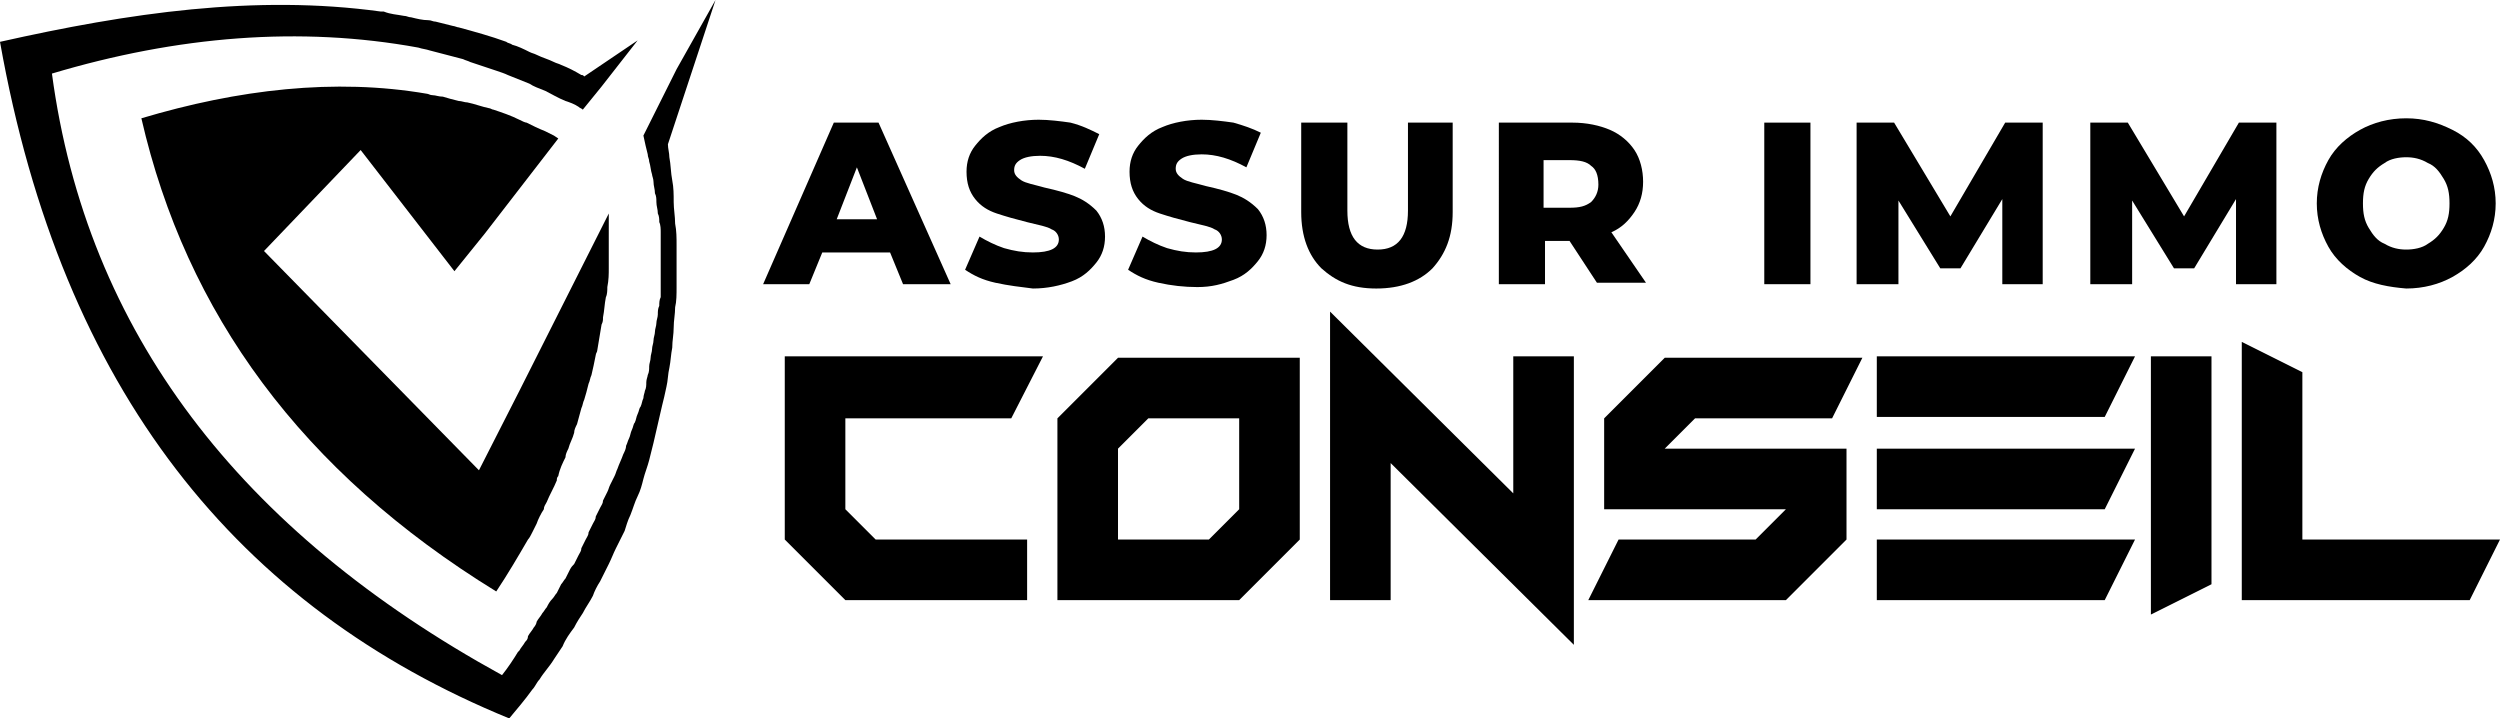
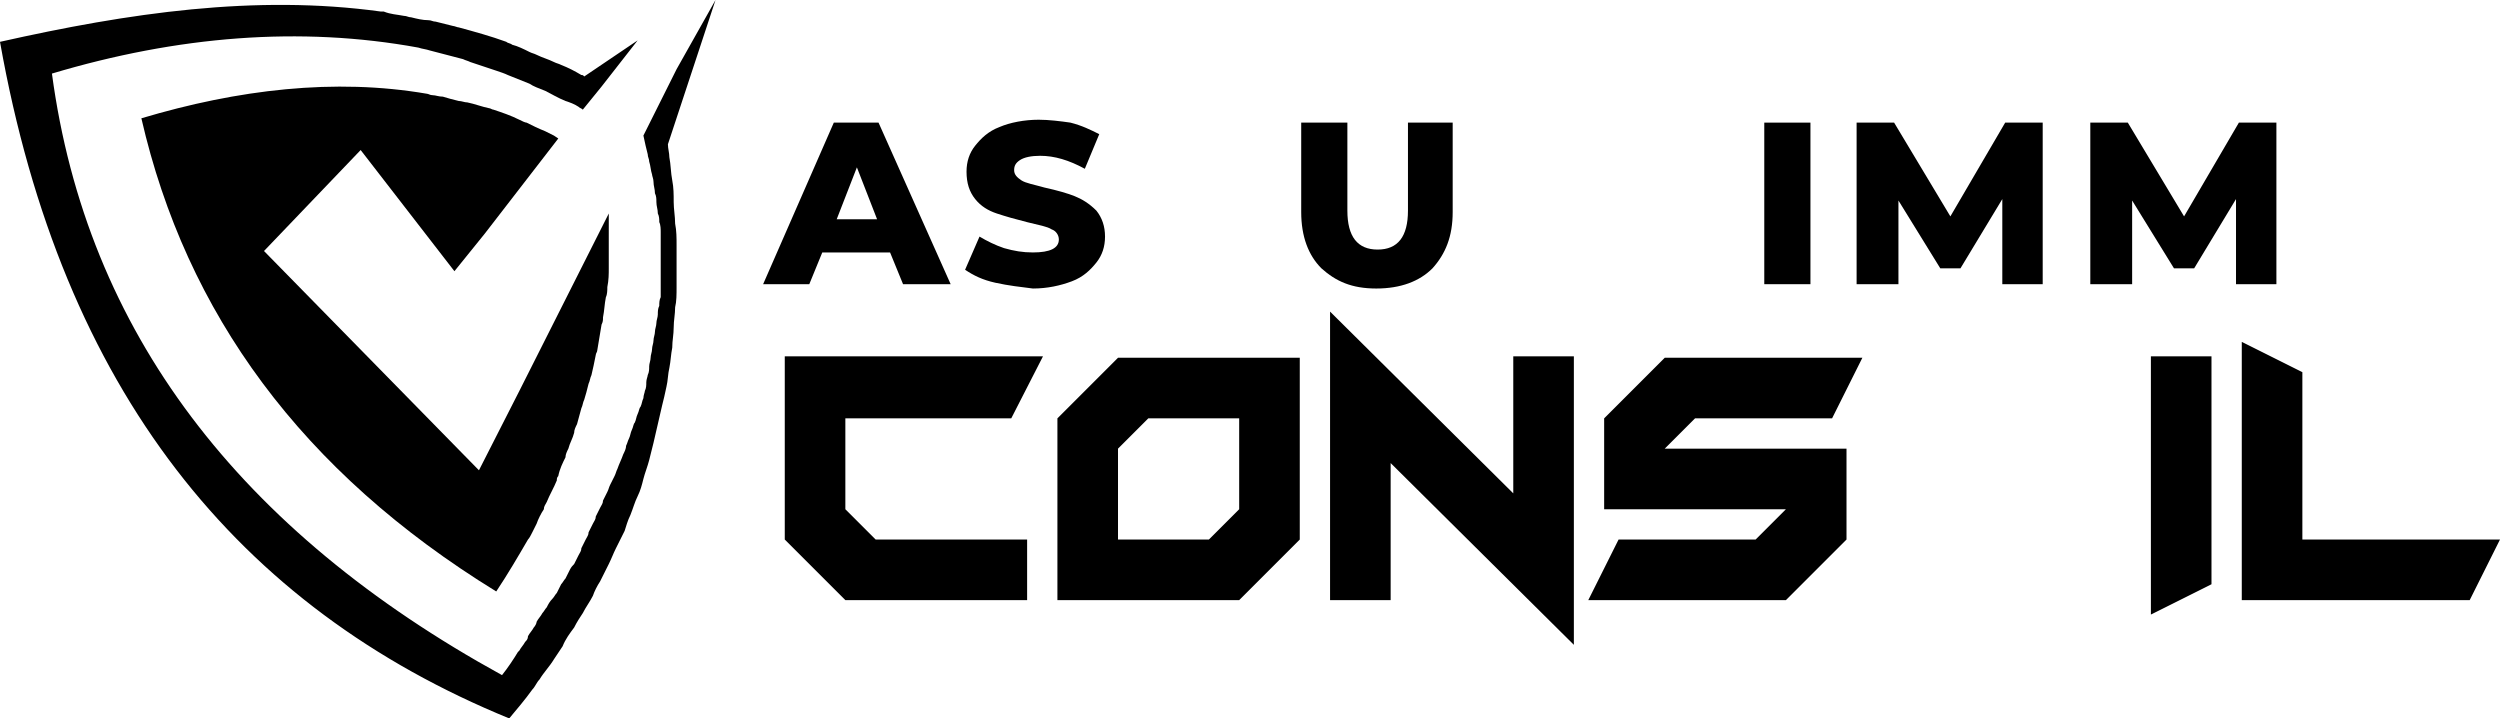
<svg xmlns="http://www.w3.org/2000/svg" version="1.1" id="Layer_1" x="0px" y="0px" width="173.3px" height="49.8px" viewBox="0 0 173.3 49.8" style="enable-background:new 0 0 173.3 49.8;" xml:space="preserve">
  <g>
    <g>
      <path d="M61.7,17.5H57l-0.9,2.2h-3.2l4.9-11.2h3.1l5,11.2h-3.3L61.7,17.5z M60.8,15.2l-1.4-3.6l-1.4,3.6H60.8z" />
      <path d="M69,19.6c-0.9-0.2-1.5-0.5-2.1-0.9l1-2.3c0.5,0.3,1.1,0.6,1.7,0.8c0.7,0.2,1.3,0.3,2,0.3c1.2,0,1.8-0.3,1.8-0.9    c0-0.3-0.2-0.6-0.5-0.7c-0.3-0.2-0.9-0.3-1.7-0.5c-0.8-0.2-1.5-0.4-2.1-0.6s-1.1-0.5-1.5-1c-0.4-0.5-0.6-1.1-0.6-1.9    c0-0.7,0.2-1.3,0.6-1.8c0.4-0.5,0.9-1,1.7-1.3c0.7-0.3,1.7-0.5,2.7-0.5c0.7,0,1.5,0.1,2.2,0.2C75,8.7,75.6,9,76.2,9.3l-1,2.4    c-1.1-0.6-2.1-0.9-3.1-0.9c-0.6,0-1.1,0.1-1.4,0.3c-0.3,0.2-0.4,0.4-0.4,0.7c0,0.3,0.2,0.5,0.5,0.7s0.9,0.3,1.6,0.5    c0.9,0.2,1.6,0.4,2.1,0.6s1,0.5,1.5,1c0.4,0.5,0.6,1.1,0.6,1.8c0,0.7-0.2,1.3-0.6,1.8c-0.4,0.5-0.9,1-1.7,1.3s-1.7,0.5-2.7,0.5    C70.8,19.9,69.9,19.8,69,19.6z" />
-       <path d="M80.3,19.6c-0.9-0.2-1.5-0.5-2.1-0.9l1-2.3c0.5,0.3,1.1,0.6,1.7,0.8c0.7,0.2,1.3,0.3,2,0.3c1.2,0,1.8-0.3,1.8-0.9    c0-0.3-0.2-0.6-0.5-0.7c-0.3-0.2-0.9-0.3-1.7-0.5c-0.8-0.2-1.5-0.4-2.1-0.6s-1.1-0.5-1.5-1c-0.4-0.5-0.6-1.1-0.6-1.9    c0-0.7,0.2-1.3,0.6-1.8c0.4-0.5,0.9-1,1.7-1.3c0.7-0.3,1.7-0.5,2.7-0.5c0.7,0,1.5,0.1,2.2,0.2c0.7,0.2,1.3,0.4,1.9,0.7l-1,2.4    c-1.1-0.6-2.1-0.9-3.1-0.9c-0.6,0-1.1,0.1-1.4,0.3c-0.3,0.2-0.4,0.4-0.4,0.7c0,0.3,0.2,0.5,0.5,0.7s0.9,0.3,1.6,0.5    c0.9,0.2,1.6,0.4,2.1,0.6s1,0.5,1.5,1c0.4,0.5,0.6,1.1,0.6,1.8c0,0.7-0.2,1.3-0.6,1.8c-0.4,0.5-0.9,1-1.7,1.3S84,19.9,83,19.9    C82.1,19.9,81.2,19.8,80.3,19.6z" />
      <path d="M91.6,18.6c-0.9-0.9-1.4-2.2-1.4-3.9V8.5h3.2v6.1c0,1.8,0.7,2.7,2.1,2.7c1.4,0,2.1-0.9,2.1-2.7V8.5h3.1v6.2    c0,1.7-0.5,2.9-1.4,3.9c-0.9,0.9-2.2,1.4-3.9,1.4S92.6,19.5,91.6,18.6z" />
-       <path d="M108.8,16.7h-1.7v3h-3.2V8.5h5.1c1,0,1.9,0.2,2.6,0.5c0.7,0.3,1.3,0.8,1.7,1.4s0.6,1.4,0.6,2.2c0,0.8-0.2,1.5-0.6,2.1    c-0.4,0.6-0.9,1.1-1.6,1.4l2.4,3.5h-3.4L108.8,16.7z M110.3,11.5c-0.3-0.3-0.8-0.4-1.5-0.4h-1.8v3.3h1.8c0.7,0,1.1-0.1,1.5-0.4    c0.3-0.3,0.5-0.7,0.5-1.2C110.8,12.1,110.6,11.7,110.3,11.5z" />
      <path d="M122.3,8.5h3.2v11.2h-3.2V8.5z" />
      <path d="M138.8,19.7l0-5.9l-2.9,4.8h-1.4l-2.9-4.7v5.8h-2.9V8.5h2.6l3.9,6.5l3.8-6.5h2.6l0,11.2H138.8z" />
      <path d="M155,19.7l0-5.9l-2.9,4.8h-1.4l-2.9-4.7v5.8h-2.9V8.5h2.6l3.9,6.5l3.8-6.5h2.6l0,11.2H155z" />
-       <path d="M163.6,19.2c-0.9-0.5-1.7-1.2-2.2-2.1c-0.5-0.9-0.8-1.9-0.8-3s0.3-2.1,0.8-3c0.5-0.9,1.3-1.6,2.2-2.1    c0.9-0.5,2-0.8,3.2-0.8c1.2,0,2.2,0.3,3.2,0.8s1.7,1.2,2.2,2.1c0.5,0.9,0.8,1.9,0.8,3s-0.3,2.1-0.8,3c-0.5,0.9-1.3,1.6-2.2,2.1    s-2,0.8-3.2,0.8C165.6,19.9,164.5,19.7,163.6,19.2z M168.3,16.9c0.5-0.3,0.8-0.6,1.1-1.1c0.3-0.5,0.4-1,0.4-1.7s-0.1-1.2-0.4-1.7    s-0.6-0.9-1.1-1.1c-0.5-0.3-1-0.4-1.5-0.4s-1.1,0.1-1.5,0.4c-0.5,0.3-0.8,0.6-1.1,1.1s-0.4,1-0.4,1.7s0.1,1.2,0.4,1.7    c0.3,0.5,0.6,0.9,1.1,1.1c0.5,0.3,1,0.4,1.5,0.4S167.9,17.2,168.3,16.9z" />
      <path d="M58.6,41.6l-4.2-4.2V24.7h17.9L70.1,29H58.6v6.3l2.1,2.1h10.5v4.2H58.6z" />
      <path d="M90.1,37.4l-4.2,4.2H73.3V29l4.2-4.2h12.6V37.4z M83.8,37.4l2.1-2.1V29h-6.3l-2.1,2.1v6.3H83.8z" />
      <path d="M104.9,34.2v-9.5h4.2v20L96.4,32.1v9.5h-4.2v-20L104.9,34.2z" />
      <path d="M117.5,29l-2.1,2.1H128v6.3l-4.2,4.2h-13.7l2.1-4.2h9.5l2.1-2.1h-12.6V29l4.2-4.2h13.7L127,29H117.5z" />
-       <path d="M148,24.7l-2.1,4.2h-15.8v-4.2H148z M148,31.1l-2.1,4.2h-15.8v-4.2H148z M148,37.4l-2.1,4.2h-15.8v-4.2H148z" />
      <path d="M149.1,24.7h4.2v15.8l-4.2,2.1V24.7z" />
      <path d="M159.6,37.4h13.7l-2.1,4.2h-15.8V23.7l4.2,2.1V37.4z" />
    </g>
  </g>
  <g>
    <path d="M42.2,16.5c0,0.4,0,0.9,0,1.3c0,0.3,0,0.5,0,0.8c0,0.4,0,0.8-0.1,1.3c0,0.2,0,0.5-0.1,0.7c-0.1,0.5-0.1,0.9-0.2,1.4   c0,0.2,0,0.3-0.1,0.5c-0.1,0.6-0.2,1.2-0.3,1.8c0,0.1-0.1,0.2-0.1,0.3c-0.1,0.5-0.2,1-0.3,1.4c-0.1,0.2-0.1,0.4-0.2,0.6   c-0.1,0.4-0.2,0.8-0.3,1.1c-0.1,0.2-0.1,0.4-0.2,0.6c-0.1,0.4-0.2,0.7-0.3,1.1c-0.1,0.2-0.2,0.4-0.2,0.6c-0.1,0.4-0.3,0.7-0.4,1.1   c-0.1,0.2-0.2,0.4-0.2,0.6c-0.2,0.4-0.4,0.8-0.5,1.3c-0.1,0.1-0.1,0.2-0.1,0.3c-0.2,0.5-0.5,1-0.7,1.5c-0.1,0.2-0.2,0.3-0.2,0.5   c-0.2,0.3-0.4,0.7-0.5,1c-0.1,0.2-0.2,0.4-0.3,0.6c-0.1,0.2-0.2,0.4-0.3,0.5v0c-0.7,1.2-1.4,2.4-2.2,3.6   C20.9,32.7,12.9,21.7,9.8,8.2c6.7-2,13.4-2.8,19.8-1.7l0,0c0.1,0,0.2,0.1,0.4,0.1c0.2,0,0.4,0.1,0.7,0.1C31,6.8,31.4,6.9,31.8,7   C32,7,32.2,7.1,32.4,7.1c0.5,0.1,1,0.3,1.5,0.4c0.1,0,0.2,0.1,0.3,0.1c0.6,0.2,1.2,0.4,1.8,0.7c0.2,0.1,0.4,0.2,0.5,0.2   c0.4,0.2,0.8,0.4,1.3,0.6c0.2,0.1,0.4,0.2,0.6,0.3l0.3,0.2l-5.1,6.6l-2.1,2.6l-6.5-8.4l-6.7,7l14.9,15.2l2.8-5.5l6.2-12.3   c0,0.3,0,0.6,0,1C42.2,16,42.2,16.2,42.2,16.5z" />
    <path d="M46.9,17c0,0.5,0,1,0,1.5c0,0.5,0,1,0,1.4c0,0.5,0,1-0.1,1.4c0,0.5-0.1,0.9-0.1,1.4c0,0.5-0.1,0.9-0.1,1.4   c-0.1,0.5-0.1,0.9-0.2,1.4c-0.1,0.4-0.1,0.9-0.2,1.3c-0.1,0.5-0.2,0.9-0.3,1.3c-0.1,0.4-0.2,0.9-0.3,1.3c-0.1,0.4-0.2,0.9-0.3,1.3   c-0.1,0.4-0.2,0.8-0.3,1.2c-0.1,0.4-0.3,0.9-0.4,1.3c-0.1,0.4-0.2,0.8-0.4,1.2c-0.2,0.4-0.3,0.8-0.5,1.3c-0.2,0.4-0.3,0.8-0.4,1.1   c-0.2,0.4-0.4,0.8-0.6,1.2c-0.2,0.4-0.3,0.7-0.5,1.1c-0.2,0.4-0.4,0.8-0.6,1.2c-0.2,0.3-0.4,0.7-0.5,1c-0.2,0.4-0.5,0.8-0.7,1.2   c-0.2,0.3-0.4,0.6-0.6,1c-0.3,0.4-0.6,0.8-0.8,1.3c-0.2,0.3-0.4,0.6-0.6,0.9c-0.3,0.5-0.7,0.9-1,1.4c-0.2,0.2-0.3,0.5-0.5,0.7   c-0.5,0.7-1.1,1.4-1.6,2C16.5,42.1,4.3,27.1,0,2.9c8.9-2,17.7-3.3,26.4-2.1c0.1,0,0.1,0,0.2,0C27.1,1,27.5,1,28,1.1   c0.2,0,0.3,0.1,0.5,0.1c0.4,0.1,0.8,0.2,1.2,0.2c0.2,0,0.3,0.1,0.5,0.1c0.4,0.1,0.8,0.2,1.2,0.3c0.1,0,0.3,0.1,0.4,0.1   c1.1,0.3,2.2,0.6,3.3,1C35.2,3,35.4,3,35.5,3.1c0.4,0.1,0.8,0.3,1.2,0.5c0.2,0.1,0.3,0.1,0.5,0.2c0.4,0.2,0.8,0.3,1.2,0.5   c0.2,0.1,0.3,0.1,0.5,0.2c0.5,0.2,0.9,0.4,1.4,0.7c0.1,0,0.1,0,0.2,0.1l3.7-2.5l-2.5,3.2l-1.3,1.6c-0.1-0.1-0.2-0.1-0.3-0.2   c-0.3-0.2-0.6-0.3-0.9-0.4c-0.5-0.2-1-0.5-1.4-0.7C37.3,6.1,37,6,36.7,5.8c-0.5-0.2-1-0.4-1.5-0.6C35,5.1,34.7,5,34.4,4.9   c-0.6-0.2-1.2-0.4-1.8-0.6c-0.2-0.1-0.3-0.1-0.5-0.2c-0.8-0.2-1.5-0.4-2.3-0.6c-0.3-0.1-0.5-0.1-0.8-0.2C20.8,1.8,12.3,2.5,3.6,5.1   C6,23,16.6,36.8,34.8,46.8c0.4-0.5,0.8-1.1,1.1-1.6v0c0,0,0.1-0.1,0.1-0.1c0.1-0.2,0.3-0.4,0.4-0.6c0.1-0.1,0.2-0.2,0.2-0.4   c0.1-0.2,0.3-0.4,0.4-0.6c0.1-0.1,0.2-0.3,0.2-0.4c0.1-0.2,0.3-0.4,0.4-0.6c0.1-0.1,0.2-0.3,0.3-0.4c0.1-0.2,0.2-0.4,0.4-0.6   c0.1-0.1,0.2-0.3,0.3-0.4c0.1-0.2,0.2-0.4,0.3-0.6c0.1-0.1,0.2-0.3,0.3-0.4c0.1-0.2,0.2-0.4,0.3-0.6c0.1-0.2,0.2-0.3,0.3-0.4   c0.1-0.2,0.2-0.4,0.3-0.6c0.1-0.2,0.2-0.3,0.2-0.5c0.1-0.2,0.2-0.4,0.3-0.6c0.1-0.2,0.2-0.3,0.2-0.5c0.1-0.2,0.2-0.4,0.3-0.6   c0.1-0.2,0.2-0.3,0.2-0.5c0.1-0.2,0.2-0.4,0.3-0.6c0.1-0.2,0.2-0.3,0.2-0.5c0.1-0.2,0.2-0.4,0.3-0.6c0.1-0.2,0.1-0.3,0.2-0.5   c0.1-0.2,0.2-0.4,0.3-0.6c0.1-0.2,0.1-0.3,0.2-0.5c0.1-0.3,0.3-0.7,0.4-1c0.1-0.2,0.2-0.4,0.2-0.6c0.1-0.2,0.1-0.3,0.2-0.5   c0.1-0.2,0.1-0.4,0.2-0.6c0.1-0.2,0.1-0.4,0.2-0.5c0.1-0.2,0.1-0.4,0.2-0.6c0.1-0.2,0.1-0.4,0.2-0.5c0.1-0.2,0.1-0.4,0.2-0.6   c0-0.2,0.1-0.4,0.1-0.5c0.1-0.2,0.1-0.4,0.1-0.6c0-0.2,0.1-0.4,0.1-0.5c0.1-0.2,0.1-0.4,0.1-0.6c0-0.2,0.1-0.4,0.1-0.6   c0-0.2,0.1-0.4,0.1-0.6c0-0.2,0.1-0.4,0.1-0.6c0-0.2,0.1-0.4,0.1-0.6c0-0.2,0.1-0.4,0.1-0.6c0-0.2,0.1-0.4,0.1-0.6   c0-0.2,0-0.4,0.1-0.6c0-0.2,0-0.4,0.1-0.6c0-0.2,0-0.4,0-0.6c0-0.2,0-0.4,0-0.7c0-0.2,0-0.4,0-0.6v-0.7c0-0.2,0-0.4,0-0.6   c0-0.2,0-0.5,0-0.7c0-0.2,0-0.4,0-0.6c0-0.2,0-0.5-0.1-0.7c0-0.2,0-0.4-0.1-0.6c0-0.3-0.1-0.5-0.1-0.8c0-0.2,0-0.4-0.1-0.6   c0-0.3-0.1-0.5-0.1-0.8c0-0.2-0.1-0.4-0.1-0.5c-0.1-0.3-0.1-0.6-0.2-0.9c0-0.2-0.1-0.3-0.1-0.5c-0.1-0.4-0.2-0.8-0.3-1.3l2.3-4.6   L49.6,0l-3.3,10c0,0.3,0.1,0.6,0.1,0.9c0.1,0.5,0.1,1.1,0.2,1.6c0.1,0.5,0.1,1,0.1,1.5c0,0.5,0.1,1,0.1,1.5   C46.9,16,46.9,16.5,46.9,17z" />
  </g>
</svg>